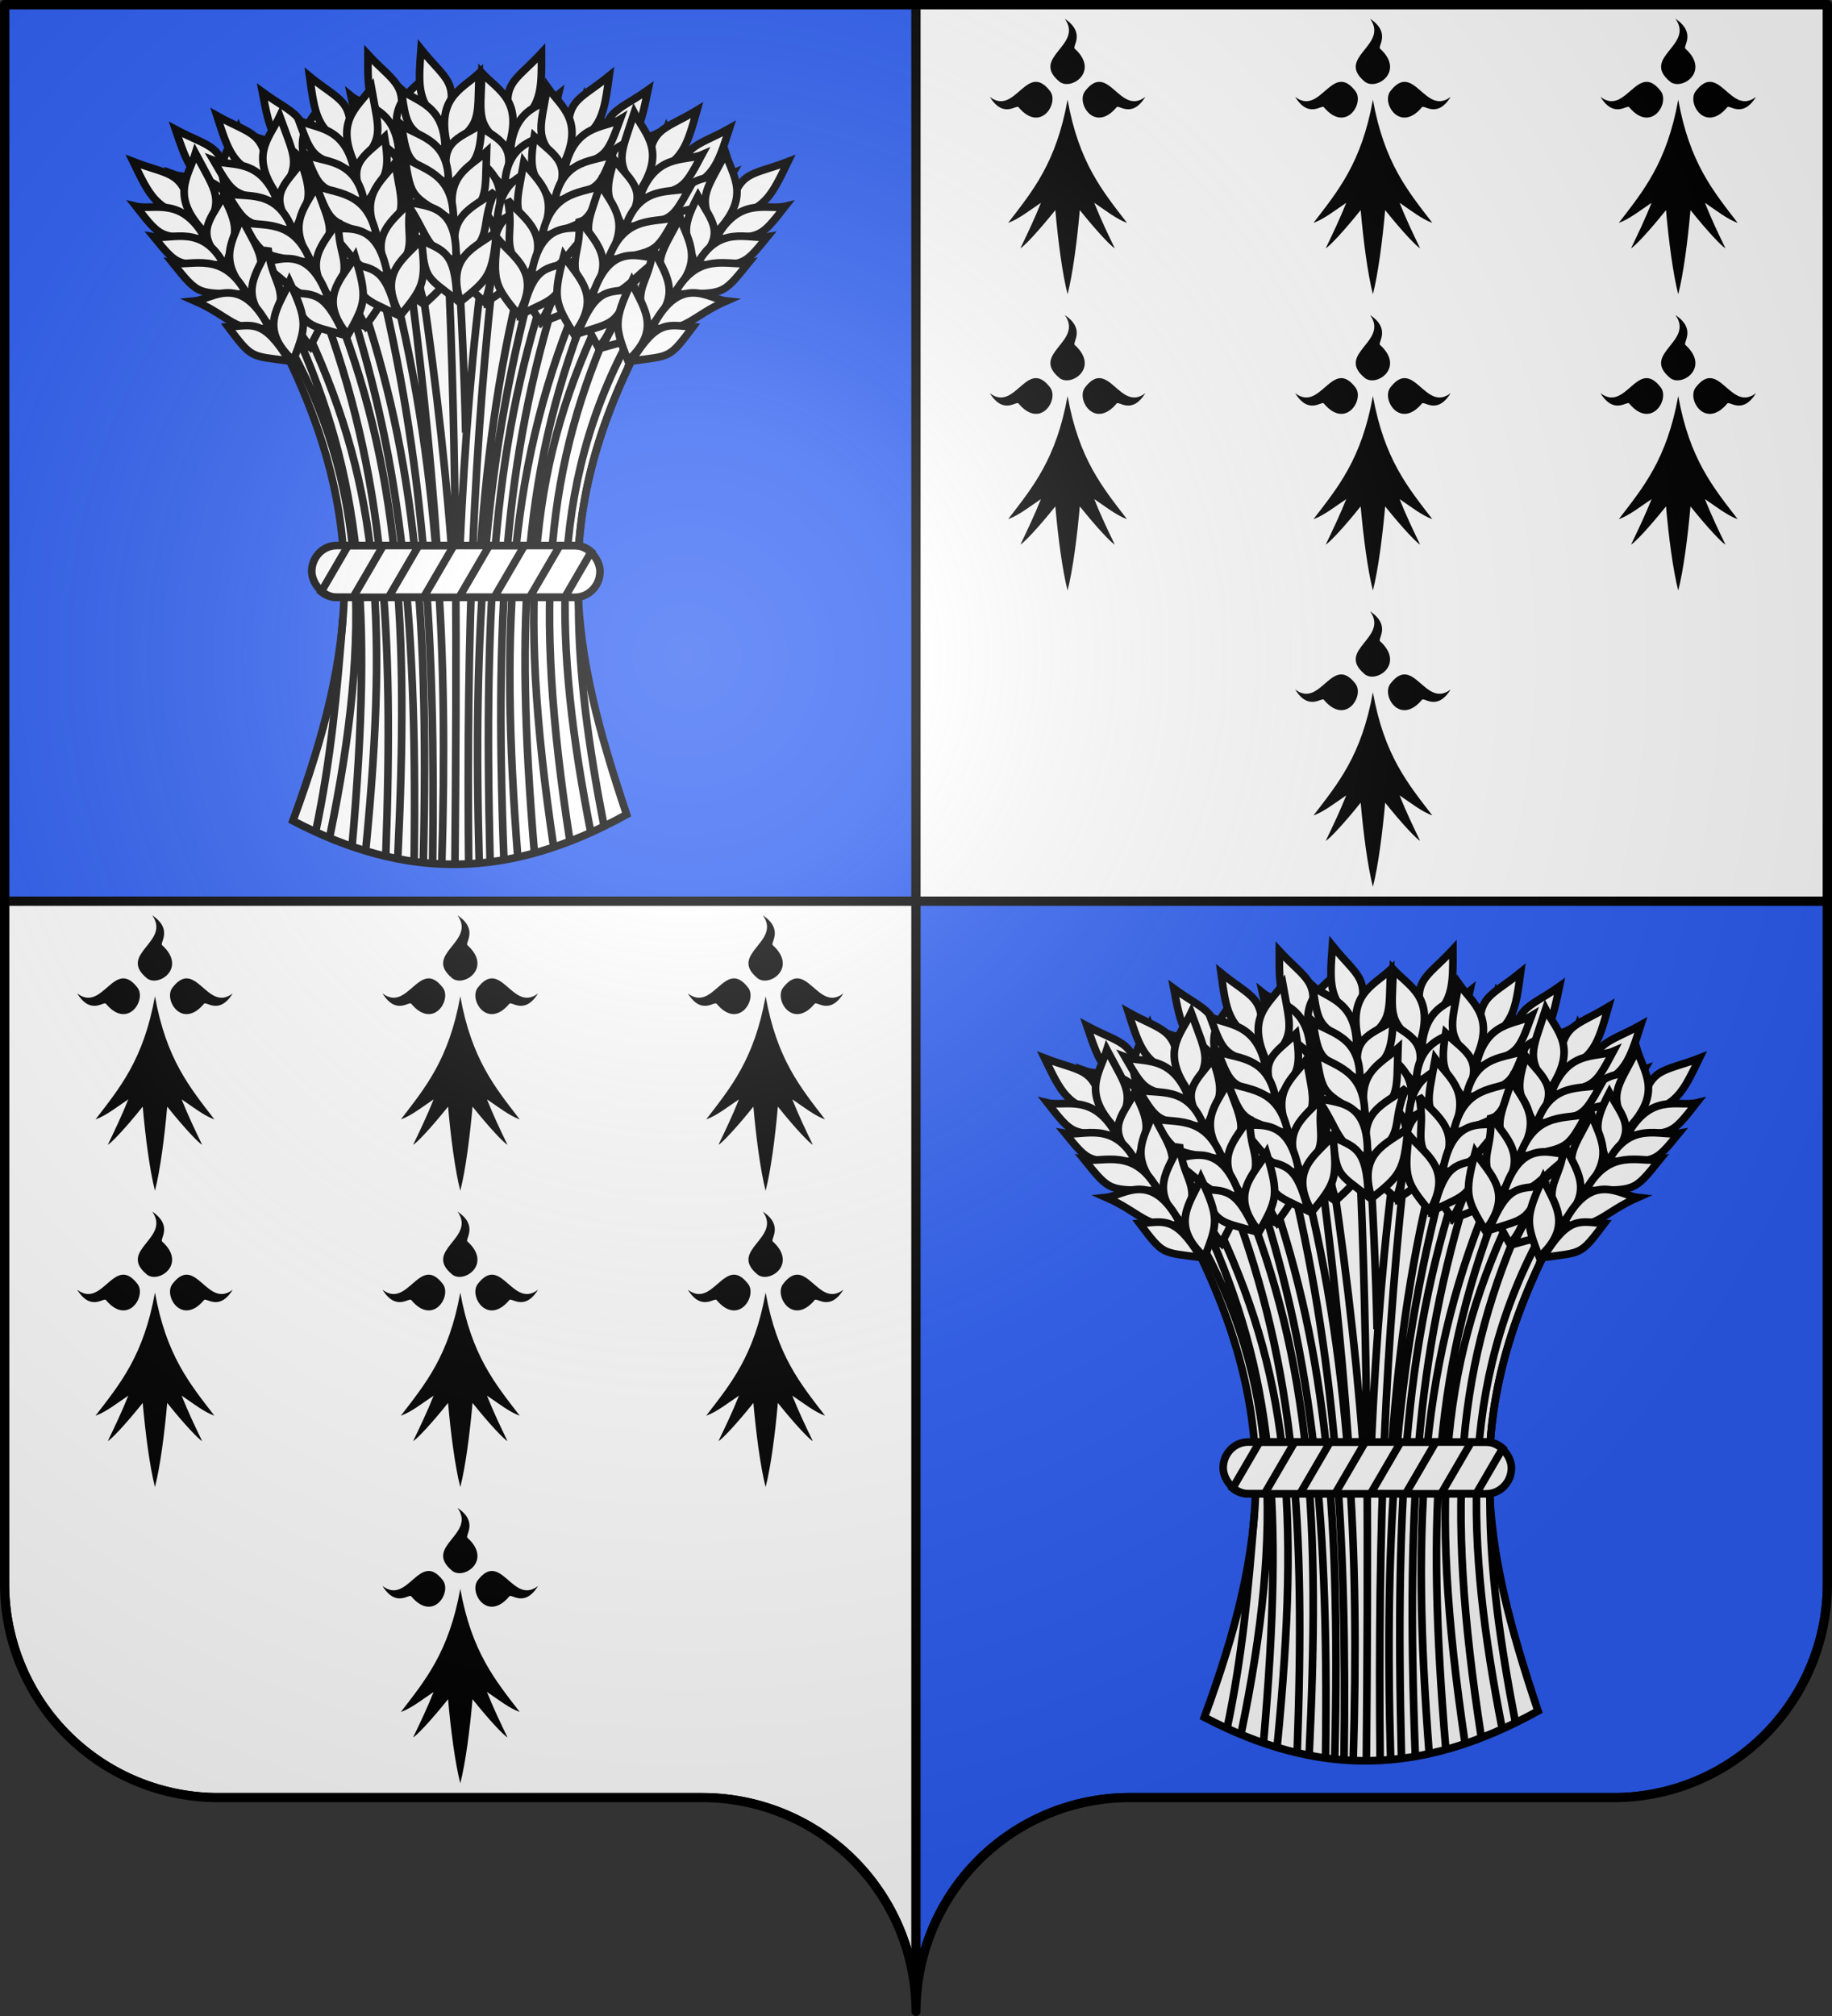
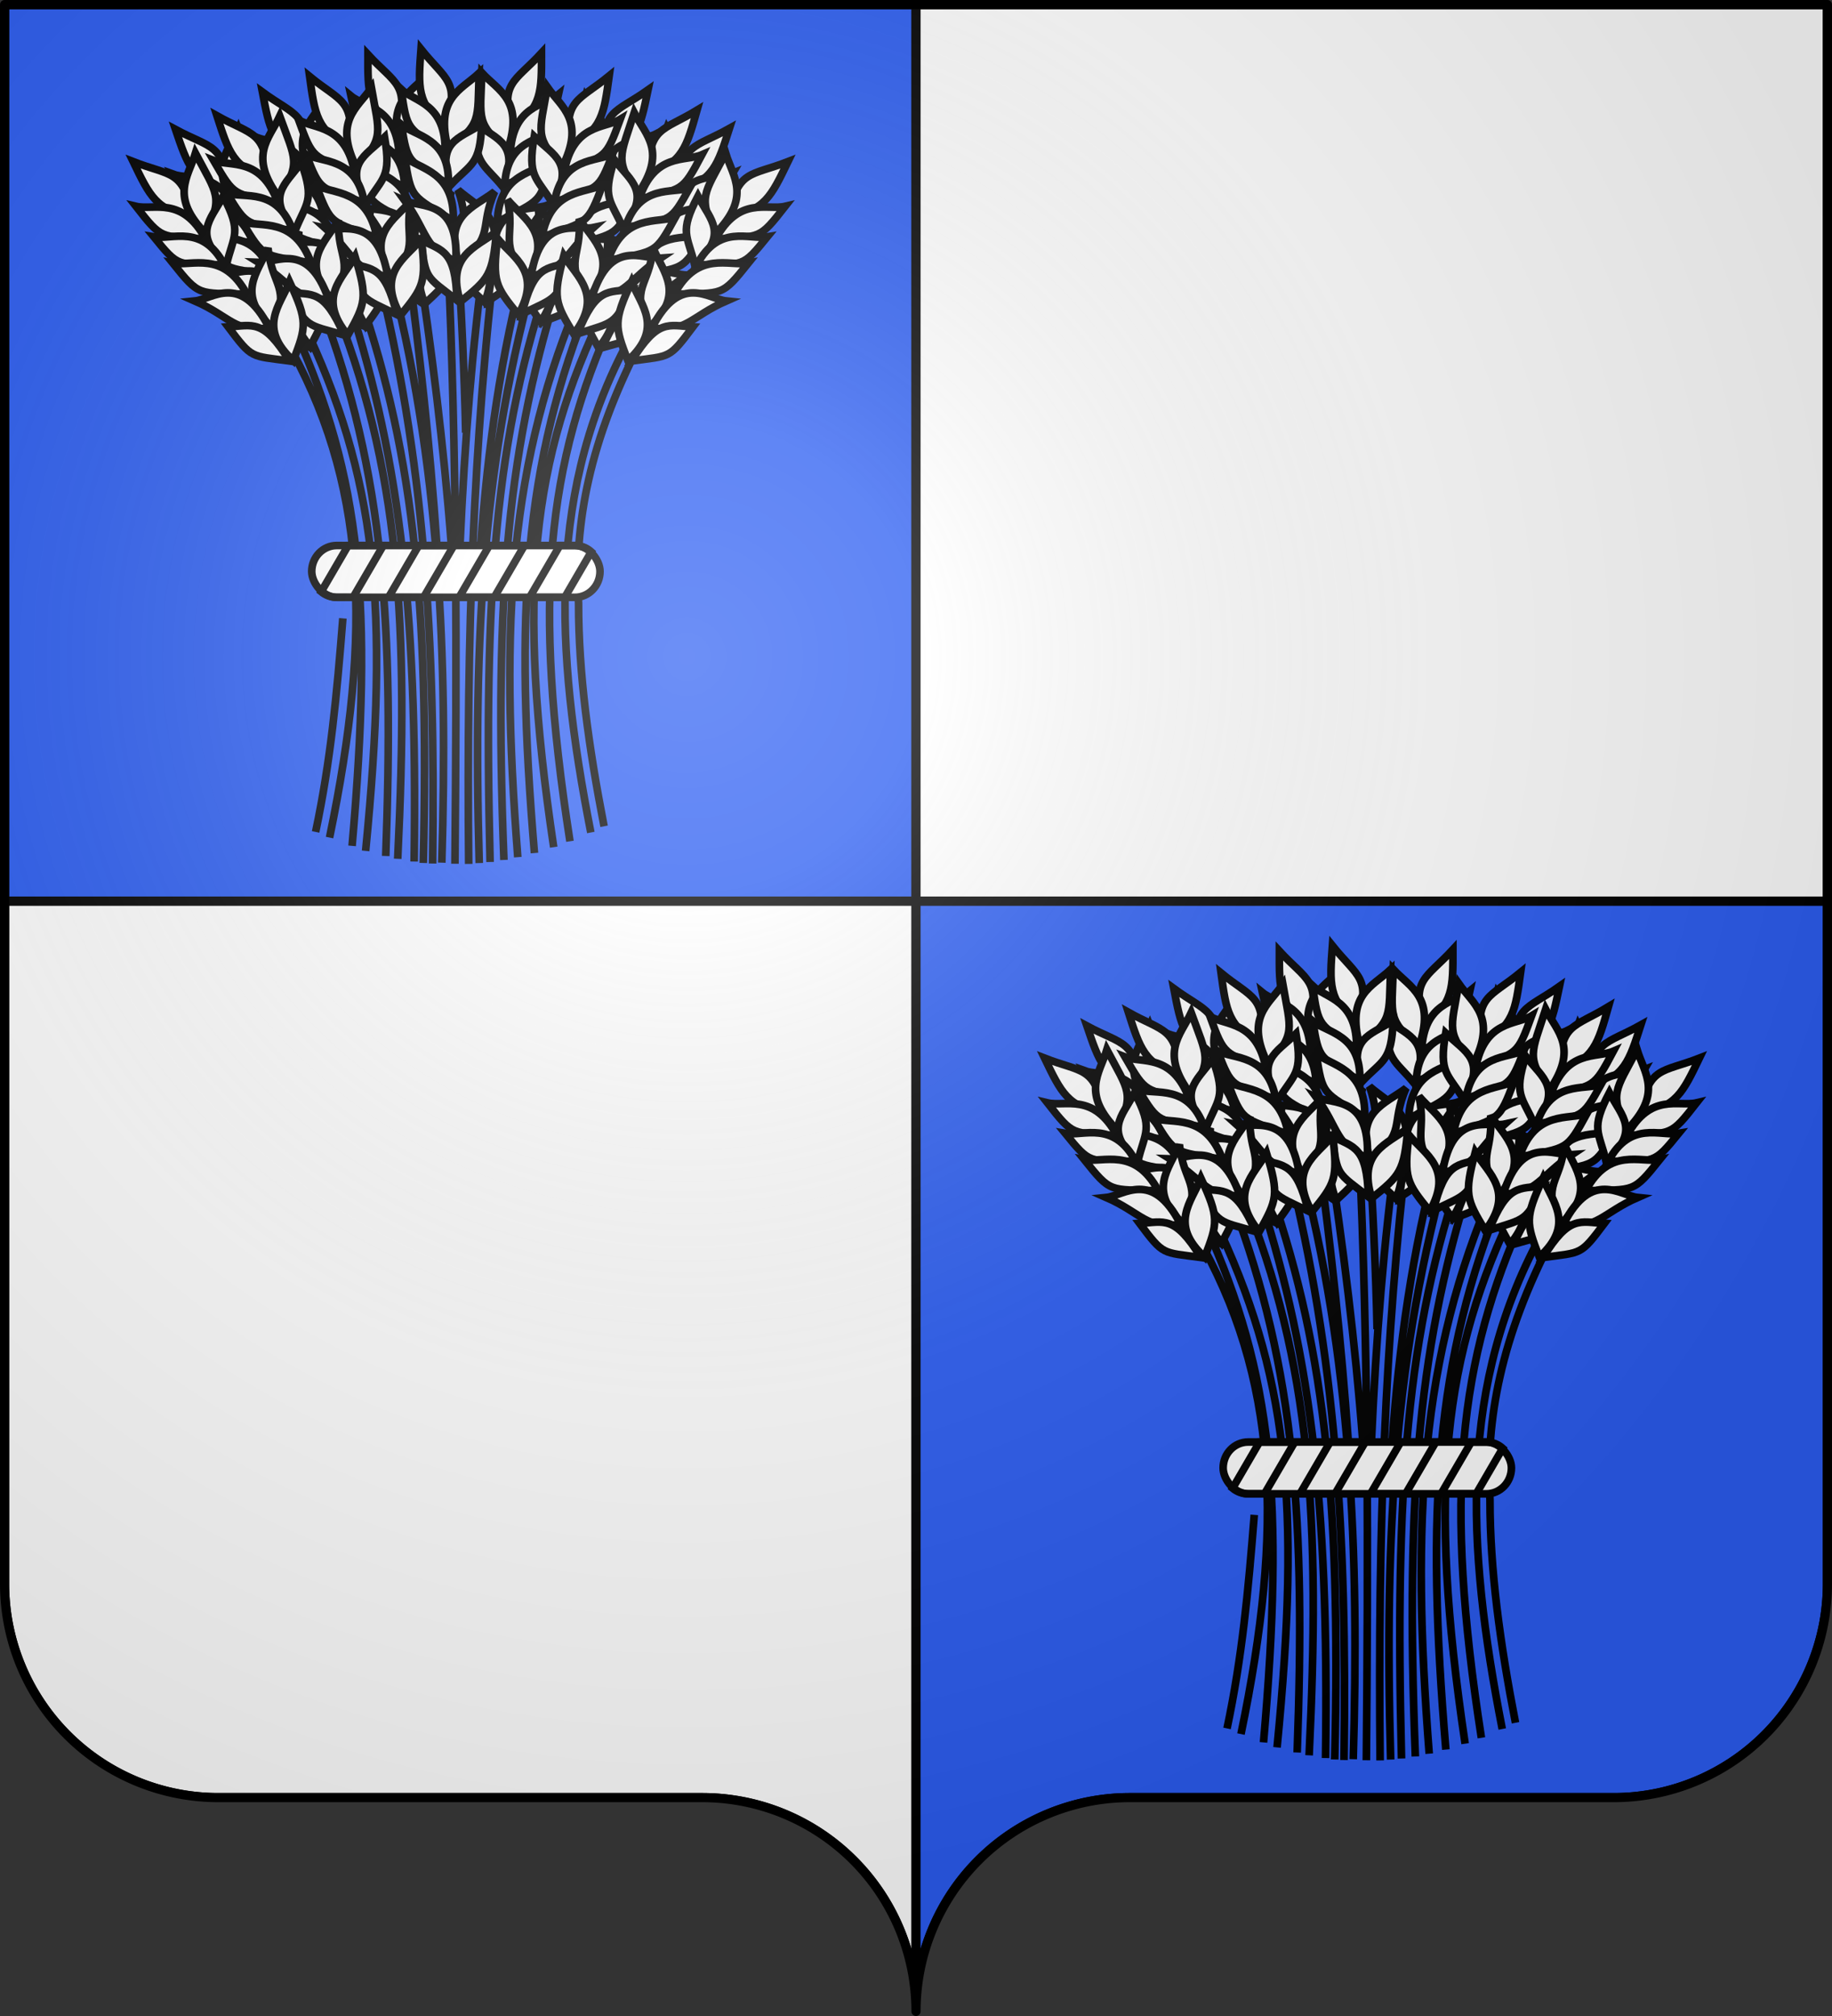
<svg xmlns="http://www.w3.org/2000/svg" xmlns:xlink="http://www.w3.org/1999/xlink" xml:space="preserve" width="600" height="660" viewBox="-300 -295 600 660">
  <rect x="-300" y="-295" width="600" height="660" fill="#333333" stroke="none" />
  <defs>
    <radialGradient id="g" cx="-75" cy="-80" r="405" gradientUnits="userSpaceOnUse">
      <stop offset="0" stop-color="#fff" stop-opacity=".31" />
      <stop offset=".19" stop-color="#fff" stop-opacity=".25" />
      <stop offset=".6" stop-color="#6b6b6b" stop-opacity=".125" />
      <stop offset="1" stop-opacity=".125" />
    </radialGradient>
    <clipPath id="a">
      <path id="f" d="M-298.5-293.5h597v517a70 70 0 0 1-70 70H70a70 70 0 0 0-70 70 70 70 0 0 0-70-70h-158.5a70 70 0 0 1-70-70z" style="stroke-linecap:round;stroke-linejoin:round" />
    </clipPath>
  </defs>
  <g clip-path="url(#a)" style="stroke:#000;stroke-width:3">
    <path d="M300 295H1.5v223.5a70 70 0 0 0 70 70H230a70 70 0 0 1 70 70z" style="fill:#fff;stroke:#000;stroke-width:3;stroke-linecap:round;stroke-linejoin:round" transform="translate(-300 -295)" />
    <path d="M300 295v363.5a70 70 0 0 1 70-70h158.5a70 70 0 0 0 70-70V295ZM300 1.5H1.5V295H300Z" style="fill:#2b5df2;stroke:#000;stroke-width:3;stroke-linecap:round;stroke-linejoin:round" transform="translate(-300 -295)" />
    <path d="M300 1.5V295h298.5V1.5Z" style="fill:#fff;stroke:#000;stroke-width:3;stroke-linecap:round;stroke-linejoin:round" transform="translate(-300 -295)" />
  </g>
  <g id="c" style="stroke-width:4.824;stroke-dasharray:none" transform="matrix(.518 0 0 .519 -257.94 -281.41)">
-     <path fill="#fcef3c" stroke="#000" stroke-width="5.789" d="M104.01 491.56c39.6-107.75 49.78-188.74-7.924-302.03 94.684-92.737 164.594-62.9 227.824 0-59.54 114.52-43.54 194.8-8.92 298.07-74.35 41.02-139.27 41.35-210.98 3.96z" style="stroke-width:4.824;stroke-dasharray:none;fill:#fff" />
    <path fill="none" stroke="#000" stroke-width="5.789" d="M186.43 518.17c4.08-167.72-7.06-264.82-43.32-366.25m-6.38 4.1c33.61 101.36 46.25 195.47 43.91 361.25m56.78-1c-6.5-168.94 2.82-263.24 36.28-367.07m-6.5-3.62c-35.51 103.62-42.71 201.16-38.53 371.97m72.06-22.53c-9.79-50.26-16.15-96.47-16.12-140.38v-.22c-3-50.98 7.09-102.91 39.31-164.87m-5.34-5.22c-54.14 96.76-49.1 198.28-26.22 314.62m-35.66 12.97c-12.61-149.74-6.97-245.88 35.91-349.93m-5.72-4.19c-46.29 106.56-52.15 208.67-40.72 356.72m-24.37 3.7c-4.02-145.32 2.56-256.19 36.59-376.95m-7.03-2.97c-15.99 59.17-24.27 119.16-28.64 179.76m-52.46 197.49c7.05-145.88 1.75-247.6-42-353.6m-6.53 4.94C162 272.44 167.88 370.5 162.7 513.77m-35.53-11.63c26.94-129.53 23.99-224.71-28.406-315.19m36.806 176.92c-3.82 48.33-7.65 89.46-17.21 134.71m79.78 19.41c3.83-128.67-.92-254.15-34.03-377.04m-6.94 3.22C187 263.66 194.28 374.4 192.33 518.52m-42.35-7.97c15.11-153.52 7.07-236.2-40-333.91m-5.15 4.63c42.64 93.79 49.82 174.84 36.59 326.12m62.74-189.8c-4.81-63.36-12.49-123.85-21.55-183.1m-6.44 1.93c7.9 58.9 14.44 118.1 18.83 180.7m84.17 187.37c-23.71-151.93-14.93-237.55 27.59-330.97m-5.75-4.88c-46.32 94.55-55.94 180.38-32.12 339.56m-53.75 10.57c-1.51-147.14 3.15-266.86 17.12-386m-6.59-1.13c-8.25 59.95-13.11 121.47-16 185.61m3.55-70.5c-.61-32.97-2.89-82.4-5.17-116.05m-6.32.38c6.22 130.38 5.86 260.89 4.72 387.59" style="stroke-width:4.824;stroke-dasharray:none" />
    <g fill="#fcef3c" stroke="#000" stroke-width="5.789" style="stroke-width:4.824;stroke-dasharray:none" transform="translate(-164.42 -272.86)">
      <rect width="182.26" height="32.688" x="280.32" y="590.78" rx="15.848" ry="16.344" style="stroke-width:4.824;stroke-dasharray:none;fill:#fff" />
      <path d="m303.34 590.78-17.03 29.16c2.7 2.2 6.12 3.53 9.85 3.53h10.31l19.09-32.69zm44.63 0-19.1 32.69h22.19l19.1-32.69zm44.62 0-19.09 32.69h22.19l19.09-32.69zm44.6 0-19.1 32.69h22.22l16.75-28.72c-2.77-2.47-6.37-3.97-10.34-3.97z" style="stroke-width:4.824;stroke-dasharray:none;fill:none" />
    </g>
    <use xlink:href="#b" width="100%" height="100%" style="stroke-width:4.824;stroke-dasharray:none" transform="scale(-1 1)rotate(26 19.3 -530.587)" />
    <use xlink:href="#b" width="100%" height="100%" style="stroke-width:4.824;stroke-dasharray:none" transform="scale(-1 1)rotate(14 21.58 -1296.92)" />
    <use xlink:href="#b" width="100%" height="100%" style="stroke-width:4.824;stroke-dasharray:none" transform="scale(-1 1)rotate(8 -38.757 -2673.154)" />
    <use xlink:href="#b" width="100%" height="100%" style="stroke-width:4.824;stroke-dasharray:none" transform="rotate(26 223.5 363.5)" />
    <use xlink:href="#b" width="100%" height="100%" style="stroke-width:4.824;stroke-dasharray:none" transform="rotate(15 210.62 364.15)" />
    <use xlink:href="#b" width="100%" height="100%" style="stroke-width:4.824;stroke-dasharray:none" transform="rotate(7 182.4 284.36)" />
    <use xlink:href="#b" width="100%" height="100%" style="stroke-width:4.824;stroke-dasharray:none" transform="rotate(30 226.34 379.89)" />
    <use xlink:href="#b" width="100%" height="100%" style="stroke-width:4.824;stroke-dasharray:none" transform="rotate(18 228.33 401.14)" />
    <use xlink:href="#b" width="100%" height="100%" style="stroke-width:4.824;stroke-dasharray:none" transform="rotate(8 236.32 440.02)" />
    <g id="b" fill="#fcef3c" stroke="#000" stroke-width="5.789" style="stroke-width:4.824;stroke-dasharray:none">
      <path d="M165.45 348.63c23.64 9.18 31.89 5 37.33 34.39-22.55-3.2-26.88-12.81-37.33-34.39z" style="stroke-width:4.824;stroke-dasharray:none;fill:#fff" transform="translate(-162.46 -272.86)" />
      <path d="M204.83 343.37c-4.68 15.19-16.48 27.58 6.92 51.04 10.26-24.25 7.11-24.68-6.92-51.04z" style="stroke-width:4.824;stroke-dasharray:none;fill:#fff" transform="translate(-162.46 -272.86)" />
      <path d="M222.37 370.41c-8.35 15.78-19.38 23.59 1.99 43.59 4.59-19.23 10.16-20.45-1.99-43.59z" style="stroke-width:4.824;stroke-dasharray:none;fill:#fff" transform="translate(-162.46 -272.86)" />
-       <path d="M233.69 383.87c-4.8 14.99-16.64 27.3 6.42 50.18 10.43-23.97 7.3-24.36-6.42-50.18z" style="stroke-width:4.824;stroke-dasharray:none;fill:#fff" transform="translate(-162.46 -272.86)" />
+       <path d="M233.69 383.87z" style="stroke-width:4.824;stroke-dasharray:none;fill:#fff" transform="translate(-162.46 -272.86)" />
      <path d="M250.72 403.16c-6.55 15.64-20.7 29.12 2.98 50.48 11.6-26.51-.32-25.63-2.98-50.48z" style="stroke-width:4.824;stroke-dasharray:none;fill:#fff" transform="translate(-162.46 -272.86)" />
      <path d="M264.33 424.45c-6.05 14.95-20.35 28.92 2.34 49.7 8.36-21.62 9.24-24.79-2.34-49.7zM167.26 376.83c11.21 2.67 29.13-6.76 44.04 20.71-28.96-1.89-27.48.41-44.04-20.71z" style="stroke-width:4.824;stroke-dasharray:none;fill:#fff" transform="translate(-162.46 -272.86)" />
      <path d="M178.52 396.07c11.48 1.94 30.62-8.27 44.5 17.57-29.96-.15-28.55 2-44.5-17.57z" style="stroke-width:4.824;stroke-dasharray:none;fill:#fff" transform="translate(-162.46 -272.86)" />
      <path d="M190.48 412.59c12.04 2.31 31.84-8.22 46.86 19.64-31.31-.75-29.8 1.57-46.86-19.64z" style="stroke-width:4.824;stroke-dasharray:none;fill:#fff" transform="translate(-162.46 -272.86)" />
      <path d="M204.49 436.53c10.91-1.1 28.93-18.11 46.88 16.75-20.82 4.04-24.93-7.19-46.88-16.75z" style="stroke-width:4.824;stroke-dasharray:none;fill:#fff" transform="translate(-162.46 -272.86)" />
      <path d="M225.54 452.88c15.47-.89 22.15-5.41 38.77 21.5-24.84-3.37-23.44-1.18-38.77-21.5z" style="stroke-width:4.824;stroke-dasharray:none;fill:#fff" transform="translate(-162.46 -272.86)" />
    </g>
    <use xlink:href="#b" width="100%" height="100%" style="stroke-width:4.824;stroke-dasharray:none" transform="scale(-1 1)rotate(18 20.317 -920.343)" />
    <use xlink:href="#b" width="100%" height="100%" style="stroke-width:4.824;stroke-dasharray:none" transform="scale(-1 1)rotate(10 7.188 -2012.089)" />
    <use xlink:href="#b" width="100%" height="100%" style="stroke-width:4.824;stroke-dasharray:none" transform="matrix(-1 0 0 1 420 0)" />
  </g>
  <use xlink:href="#c" transform="translate(298.5 293.5)" />
  <g id="e">
-     <path id="d" d="M33.613-259.86c-.658-1.11-4.923 3.87-9.445-3.43 8.414 6.47 12.078-11.85 19.748-1.88 3.033 3.93-3.148 13.82-10.303 5.31m18.417-19.17c-1.058-.68 3.72-5.12-3.292-9.82 6.212 8.75-11.379 12.55-1.802 20.55 3.778 3.15 13.283-3.28 5.094-10.73m13.644 19.17c.645-1.11 4.92 3.87 9.435-3.43-8.403 6.47-12.071-11.85-19.744-1.88-3.035 3.93 3.14 13.82 10.309 5.31m-16.035-2.49c-3.72 20.69-11.447 29.88-19.461 40.31 3.435-1.2 7.155-4.18 10.732-6.56-2.145 5.36-4.436 10.13-6.724 14.89 1.144-.59 5.723-5.36 11.447-12.51.859 9.84 2.289 20.86 4.006 27.55 1.718-6.69 3.15-17.71 4.009-27.55 5.723 7.15 10.312 11.92 11.454 12.51-2.303-4.76-4.588-9.53-6.726-14.89 3.575 2.38 7.298 5.36 10.725 6.56-8.016-10.43-15.739-19.62-19.462-40.31" style="stroke:none;stroke-width:3;stroke-linecap:round;stroke-linejoin:round" />
    <use xlink:href="#d" transform="translate(100)" />
    <use xlink:href="#d" transform="translate(200)" />
    <use xlink:href="#d" transform="translate(0 97)" />
    <use xlink:href="#d" transform="translate(200 97)" />
    <use xlink:href="#d" transform="translate(100 97)" />
    <use xlink:href="#d" transform="translate(100 194)" />
  </g>
  <use xlink:href="#e" transform="translate(-298.89 293.51)" />
  <use xlink:href="#f" fill="url(#g)" />
  <use xlink:href="#f" style="fill:none;stroke:#000;stroke-width:3" />
</svg>